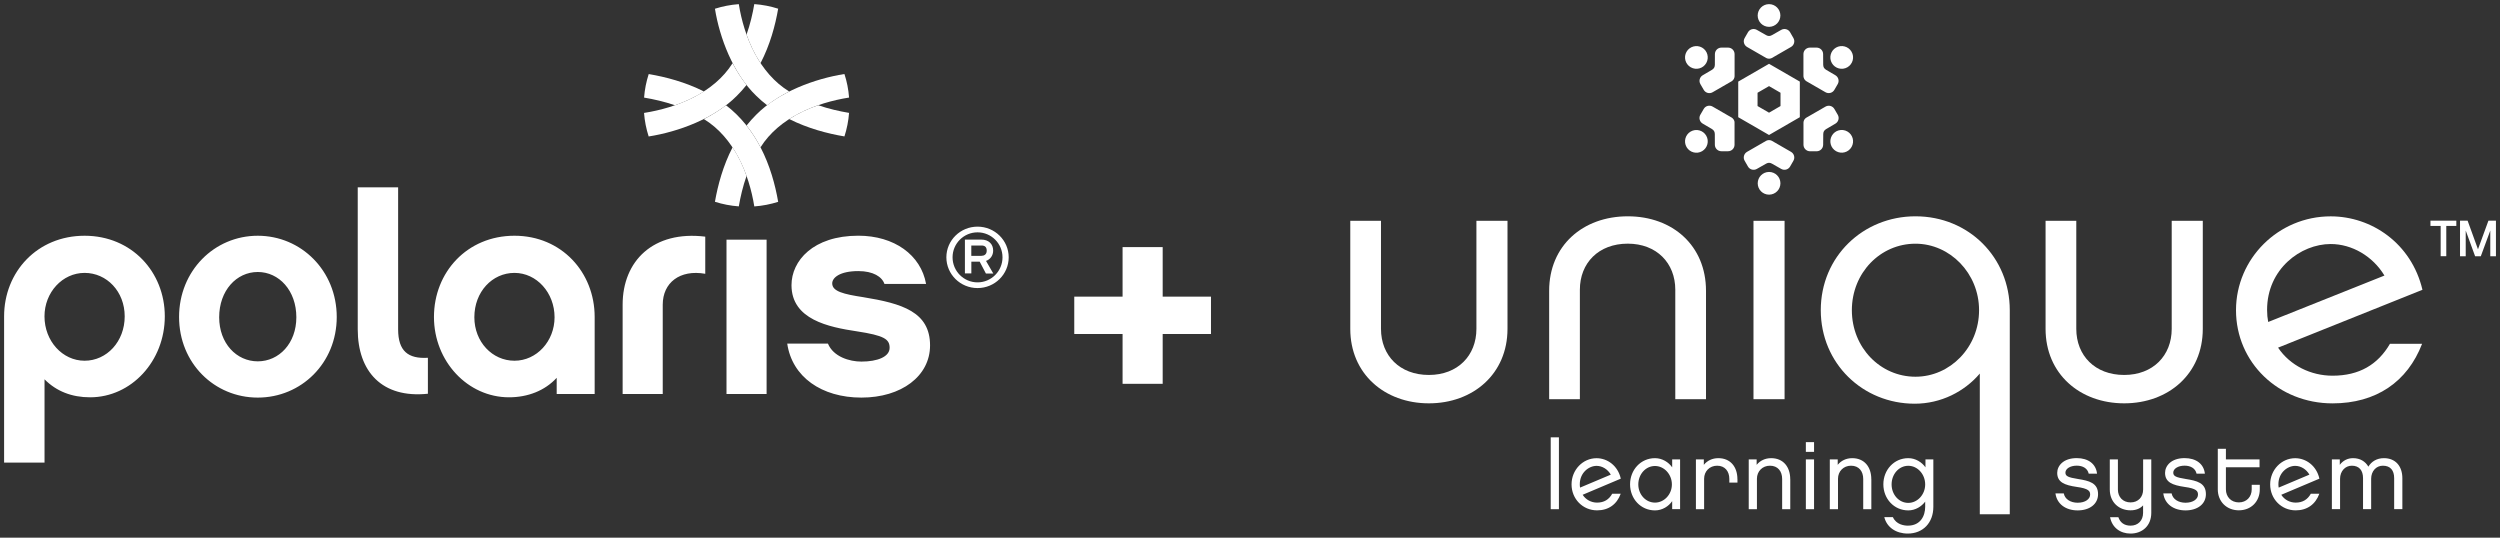
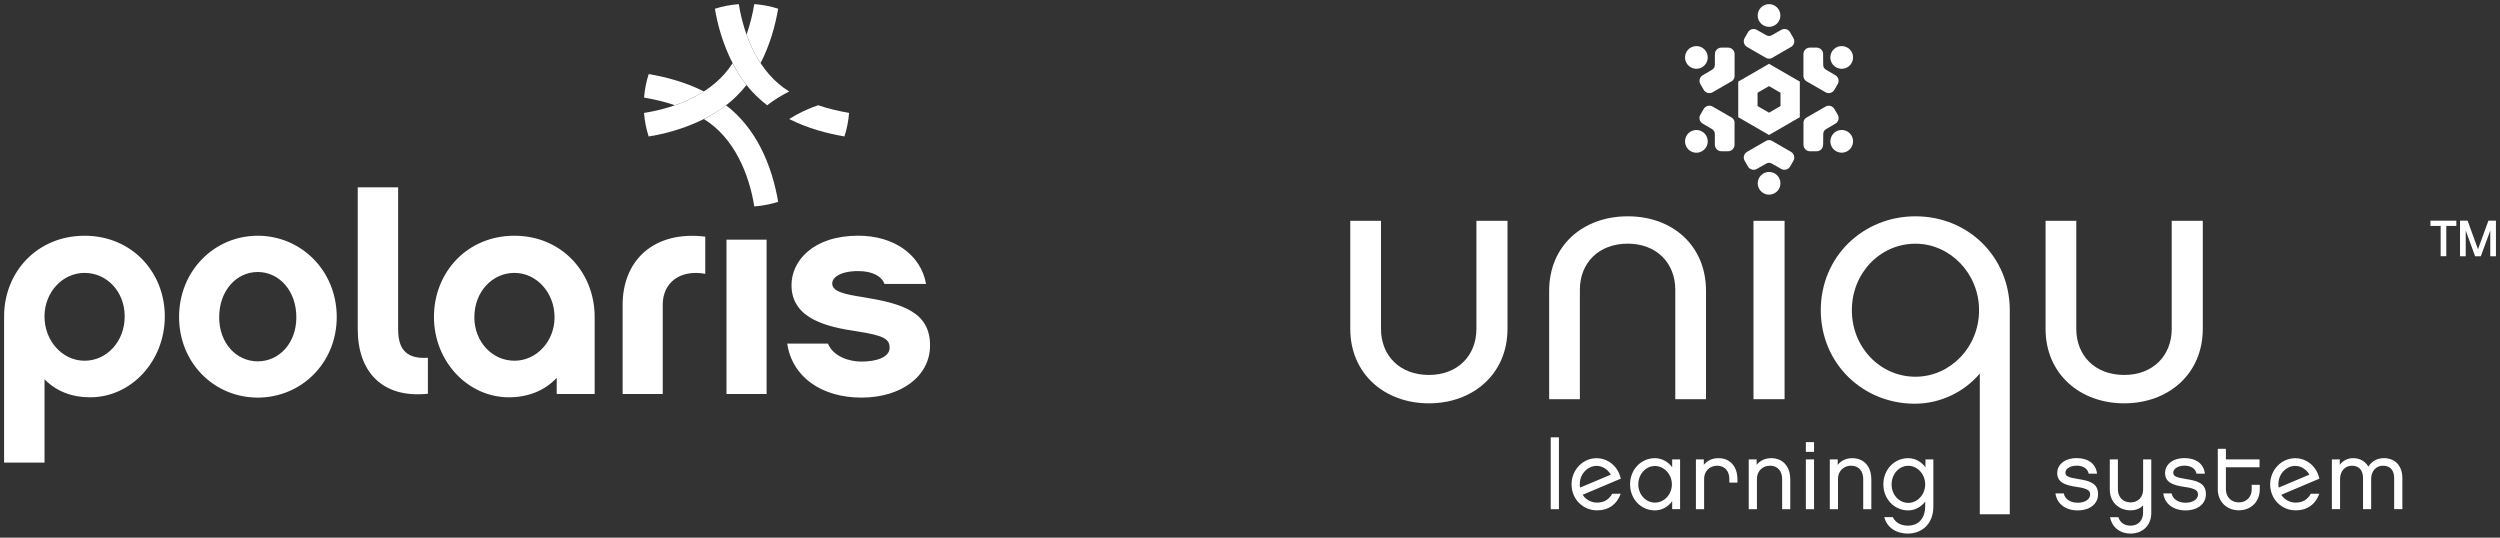
<svg xmlns="http://www.w3.org/2000/svg" version="1.1" id="Lock-up" x="0px" y="0px" viewBox="0 0 609.67 131.12" style="enable-background:new 0 0 609.67 131.12;" xml:space="preserve">
  <rect x="0" y="0" width="609.67" height="131.12" fill="#333333" stroke="none" />
  <style type="text/css">
	.st0{fill:#FFFFFF;}
</style>
  <g id="regular">
    <g id="POL_00000073715360479279295430000011375394913008856720_">
      <path class="st0" d="M21.97,96.89c-4.45,0-8.22-1.46-11.11-4.39v20.32H1V77.15c0-10.82,8.07-19.66,19.63-19.66    c11.48,0,19.56,8.84,19.56,19.66C40.19,88.05,32.04,96.89,21.97,96.89 M20.63,66.55c-5.41,0-9.78,4.75-9.78,10.6    c0,6,4.37,10.82,9.78,10.82c5.41,0,9.78-4.68,9.78-10.82C30.41,71.09,26.04,66.55,20.63,66.55 M82.12,77.3    c0,11.26-8.67,19.66-19.26,19.66c-10.59,0-19.19-8.41-19.19-19.66c0-11.26,8.6-19.81,19.19-19.81    C73.46,57.49,82.12,66.04,82.12,77.3 M72.27,77.37c0-6.51-4.22-11.04-9.41-11.04c-5.19,0-9.41,4.53-9.41,11.04    c0,6.36,4.22,10.75,9.41,10.75C68.05,88.12,72.27,83.73,72.27,77.37 M87.24,80.3c0,10.31,5.93,16.89,17.11,15.72v-8.77    c-4.81,0.29-7.26-1.61-7.26-6.94V45.69h-9.85V80.3z M145.02,96.09h-9.26v-3.95c-2.89,3.14-7.04,4.75-11.63,4.75    c-10.07,0-18.3-8.77-18.3-19.59c0-10.89,8.07-19.81,19.63-19.81c11.48,0,19.56,8.92,19.56,19.81V96.09z M125.46,66.55    c-5.41,0-9.78,4.6-9.78,10.82c0,6,4.37,10.6,9.78,10.6c5.41,0,9.78-4.75,9.78-10.6C135.24,71.38,130.87,66.55,125.46,66.55     M171.99,57.71c-12.67-1.54-20.15,5.92-20.15,16.59v21.78h9.78V74.3c0-5.34,4.15-8.63,10.37-7.53V57.71z M186.95,58.44h-9.78    v37.65h9.78V58.44z M210.07,96.96c9.78,0,16.74-5.26,16.74-12.72c0-8.19-6.82-10.23-16.3-11.77c-4.74-0.73-7.56-1.39-7.56-3.36    c0-1.39,1.85-3,6.37-3c3.63,0,5.78,1.39,6.37,3.14h10.15c-1.26-7.09-7.78-11.77-16.52-11.77c-11.04,0-16.3,6.14-16.3,12.06    c0,8.41,9.11,10.23,15.93,11.26c6.67,1.02,8,1.9,8,4.02c0,2.19-2.96,3.36-6.89,3.36c-2.89,0-6.82-1.17-8.15-4.38h-9.93    C193.17,91.92,200.36,96.96,210.07,96.96" />
      <g>
        <path class="st0" d="M185.47,15.4c-1.46-2.2-2.57-4.58-3.41-6.97c0.9-2.54,1.49-5.09,1.89-7.43c2.02,0.15,3.96,0.53,5.82,1.12     C189.06,6.25,187.78,10.96,185.47,15.4 M179.71,23.35c0.85-0.84,1.63-1.72,2.35-2.63c-1.33-1.68-2.46-3.47-3.41-5.31     c-4.54,7.24-13.5,10.86-21.59,12.13c0.15,1.99,0.54,3.91,1.13,5.74C165.39,32.15,174.19,28.94,179.71,23.35" />
        <path class="st0" d="M171.66,22.3c-2.22,1.44-4.64,2.53-7.06,3.37c-2.58-0.89-5.16-1.47-7.53-1.87c0.15-1.99,0.54-3.91,1.13-5.74     C162.38,18.77,167.16,20.03,171.66,22.3 M185.47,35.93c-2-3.9-4.88-7.58-8.43-10.26c-1.7,1.31-3.52,2.43-5.38,3.37     c7.34,4.49,11.01,13.32,12.29,21.3c2.02-0.15,3.96-0.53,5.82-1.12C189.06,45.09,187.78,40.37,185.47,35.93" />
        <path class="st0" d="M192.46,29.03c2.22-1.43,4.64-2.53,7.06-3.37c2.58,0.89,5.16,1.47,7.54,1.87c-0.15,1.99-0.54,3.91-1.13,5.74     C201.75,32.57,196.97,31.3,192.46,29.03 M184.41,23.35c0.85,0.84,1.74,1.6,2.67,2.32c1.7-1.31,3.52-2.42,5.38-3.36     c-7.34-4.49-11.01-13.32-12.29-21.3c-2.01,0.15-3.96,0.53-5.82,1.12C175.49,9.21,178.75,17.9,184.41,23.35" />
-         <path class="st0" d="M178.65,35.93c1.45,2.19,2.57,4.58,3.41,6.97c-0.9,2.55-1.49,5.09-1.89,7.43c-2.02-0.15-3.96-0.53-5.82-1.12     C175.07,45.09,176.35,40.37,178.65,35.93 M184.41,27.98c-0.85,0.84-1.62,1.72-2.35,2.63c1.33,1.68,2.46,3.47,3.41,5.31     c4.55-7.24,13.5-10.86,21.59-12.13c-0.15-1.99-0.53-3.91-1.13-5.74C198.74,19.19,189.93,22.4,184.41,27.98" />
      </g>
      <g>
-         <path class="st0" d="M238.39,70.25c-4.2,0-7.6-3.36-7.6-7.5c0-4.12,3.4-7.48,7.6-7.48c4.2,0,7.6,3.36,7.6,7.48     C245.99,66.89,242.59,70.25,238.39,70.25 M238.39,56.66c-3.36,0-6.09,2.73-6.09,6.09c0,3.38,2.73,6.11,6.09,6.11     c3.36,0,6.09-2.74,6.09-6.11C244.48,59.39,241.75,56.66,238.39,56.66 M242.23,66.7h-1.8l-1.51-2.88h-2.04v2.86h-1.57v-8.25h4.01     c1.76,0,2.88,1.06,2.88,2.69c0,1.18-0.69,2.13-1.74,2.51L242.23,66.7z M239.33,62.39c0.65,0,1.3-0.33,1.3-1.26     c0-0.93-0.5-1.26-1.3-1.26h-2.46v2.53H239.33z" />
-       </g>
+         </g>
    </g>
    <g id="ULS_00000110445204751085609510000017216131625669417879_">
      <g>
        <path class="st0" d="M360.05,53.85h7.58V80.2c0,10.98-8.38,18.16-19.17,18.16c-10.79,0-19.17-7.18-19.17-18.16V53.85h7.49V80.2     c0,6.5,4.55,11.24,11.68,11.24c7.04,0,11.59-4.73,11.59-11.24V53.85z" />
        <path class="st0" d="M385.28,97.35h-7.49V70.91c0-10.98,8.2-18.16,19.17-18.16c10.97,0,19.08,7.18,19.08,18.16v26.44h-7.49V70.66     c0-6.5-4.55-11.24-11.59-11.24c-7.13,0-11.68,4.73-11.68,11.24V97.35z" />
        <rect x="427.62" y="53.85" class="st0" width="7.58" height="43.5" />
        <path class="st0" d="M490.12,125.41h-7.31V91.1c-3.74,4.39-9.45,7.35-15.87,7.35c-12.66,0-22.91-9.8-22.91-22.81     c0-13.09,10.34-22.89,23.09-22.89c13.02,0,23,10.05,23,22.89V125.41z M467.12,59.43c-8.56,0-15.51,7.1-15.51,16.22     s6.95,16.22,15.51,16.22c8.47,0,15.51-7.18,15.51-16.22S475.5,59.43,467.12,59.43" />
        <path class="st0" d="M529.61,53.85h7.58V80.2c0,10.98-8.38,18.16-19.17,18.16c-10.79,0-19.17-7.18-19.17-18.16V53.85h7.49V80.2     c0,6.5,4.55,11.24,11.68,11.24c7.04,0,11.59-4.73,11.59-11.24V53.85z" />
-         <path class="st0" d="M590.67,83.84c-3.57,9.29-11.23,14.53-21.84,14.53c-13.19,0-23.54-9.97-23.54-22.72     c0-12.59,10.34-22.89,23.09-22.89c9.98,0,19.7,6.59,22.38,17.91l-35.21,14.11c2.94,4.39,8.02,6.84,13.28,6.84     c6.51,0,11.05-2.7,14-7.77H590.67z M553.14,78.52l28.35-11.32c-2.85-4.73-7.93-7.69-13.11-7.69c-7.31,0-15.51,6.08-15.51,16.05     C552.87,76.66,552.96,77.59,553.14,78.52" />
      </g>
      <path class="st0" d="M380.17,124.17h-2v-17.52h2V124.17z M393.17,120.4c-0.78,1.41-1.98,2.17-3.7,2.17    c-1.39,0-2.73-0.68-3.51-1.91l9.3-3.93c-0.71-3.16-3.27-4.99-5.91-4.99c-3.37,0-6.1,2.87-6.1,6.38c0,3.56,2.73,6.34,6.22,6.34    c2.8,0,4.83-1.46,5.77-4.05H393.17z M385.33,118.91c-0.05-0.26-0.07-0.52-0.07-0.82c0-2.78,2.17-4.48,4.1-4.48    c1.37,0,2.71,0.82,3.46,2.14L385.33,118.91 M409.72,112.04h-1.93v1.93c-0.85-1.23-2.4-2.24-4.19-2.24c-3.49,0-6.08,2.87-6.08,6.38    c0,3.51,2.59,6.36,6.08,6.36c1.79,0,3.34-1.01,4.19-2.26v1.95h1.93V112.04z M403.6,113.64c2.24,0,4.12,2.03,4.12,4.5    c0,2.43-1.88,4.43-4.12,4.43c-2.28,0-4.07-2-4.07-4.43C399.53,115.66,401.32,113.64,403.6,113.64 M423.7,116.86    c0-3.01-1.7-5.13-4.66-5.13c-1.46,0-2.71,0.61-3.53,1.63v-1.32h-1.93v12.13h2v-7.42c0-1.81,1.34-3.18,3.18-3.18    c1.88,0,2.97,1.34,2.97,3.23v0.89h1.98V116.86z M436.58,116.86c0-3.01-1.7-5.13-4.66-5.13c-1.46,0-2.71,0.61-3.53,1.63v-1.32    h-1.93v12.13h2v-7.42c0-1.81,1.34-3.18,3.18-3.18c1.93,0,2.97,1.37,2.97,3.23v7.37h1.98V116.86z M442.39,107.82h-2v2.38h2V107.82z     M442.39,112.04h-2v12.13h2V112.04z M456.35,116.86c0-3.01-1.7-5.13-4.66-5.13c-1.46,0-2.71,0.61-3.53,1.63v-1.32h-1.93v12.13h2    v-7.42c0-1.81,1.34-3.18,3.18-3.18c1.93,0,2.97,1.37,2.97,3.23v7.37h1.98V116.86z M471.49,112.04h-1.93v1.93    c-0.85-1.22-2.4-2.24-4.19-2.24c-3.49,0-6.08,2.87-6.08,6.38c0,3.51,2.59,6.36,6.08,6.36c1.74,0,3.25-0.97,4.12-2.14v1.27    c0,2.19-1.13,4.59-4.24,4.59c-0.89,0-2.83-0.26-3.63-2.07h-2.1c0.61,2.47,2.85,4,5.72,4c3.72,0,6.24-2.64,6.24-6.52V112.04z     M465.37,113.59c2.24,0,4.12,2.03,4.12,4.55c0,2.47-1.88,4.5-4.12,4.5c-2.28,0-4.07-2.02-4.07-4.5    C461.3,115.62,463.09,113.59,465.37,113.59 M506.68,124.47c2.9,0,4.97-1.53,4.97-3.96c0-2.76-2.21-3.27-4.9-3.7    c-2.38-0.38-3.06-0.68-3.06-1.55c0-0.94,1.15-1.7,2.76-1.7c1.48,0,2.64,0.66,2.92,1.95h2.03c-0.26-2.38-2.14-3.79-4.95-3.79    c-3.25,0-4.76,1.86-4.76,3.6c0,2.28,1.79,2.99,4.73,3.42c2.97,0.4,3.3,1.04,3.3,1.88c0,1.06-1.15,1.98-3.04,1.98    c-1.74,0-3.13-0.87-3.39-2.28h-2.03C501.6,122.89,503.74,124.47,506.68,124.47 M522.64,112.04v7.35c0,1.81-1.2,3.13-3.06,3.13    c-1.88,0-3.09-1.32-3.09-3.13v-7.35h-1.98v7.35c0,3.06,2.21,5.06,5.06,5.06c1.32,0,2.33-0.42,3.06-1.2v1.81    c0,1.86-1.2,3.13-3.06,3.13c-1.55,0-2.54-0.78-2.97-2.07h-2.02c0.47,2.5,2.45,4,4.99,4c2.85,0,5.06-1.88,5.06-5.06v-13.02H522.64z     M532.98,124.47c2.9,0,4.97-1.53,4.97-3.96c0-2.76-2.21-3.27-4.9-3.7c-2.38-0.38-3.06-0.68-3.06-1.55c0-0.94,1.15-1.7,2.76-1.7    c1.48,0,2.64,0.66,2.92,1.95h2.03c-0.26-2.38-2.14-3.79-4.95-3.79c-3.25,0-4.76,1.86-4.76,3.6c0,2.28,1.79,2.99,4.73,3.42    c2.97,0.4,3.3,1.04,3.3,1.88c0,1.06-1.15,1.98-3.04,1.98c-1.74,0-3.13-0.87-3.39-2.28h-2.03    C527.89,122.89,530.04,124.47,532.98,124.47 M551.1,118.23h-1.98v1.11c0,1.84-1.27,3.18-3.13,3.18c-1.88,0-3.16-1.34-3.16-3.18    v-5.39h8.2v-1.91h-8.2v-2.59h-1.98v9.89c0,2.99,2.17,5.11,5.13,5.11c2.97,0,5.11-2.12,5.11-5.11V118.23z M563.54,120.4    c-0.78,1.41-1.98,2.17-3.7,2.17c-1.39,0-2.73-0.68-3.51-1.91l9.3-3.93c-0.71-3.16-3.27-4.99-5.91-4.99c-3.37,0-6.1,2.87-6.1,6.38    c0,3.56,2.73,6.34,6.22,6.34c2.8,0,4.83-1.46,5.77-4.05H563.54z M555.7,118.91c-0.05-0.26-0.07-0.52-0.07-0.82    c0-2.78,2.17-4.48,4.1-4.48c1.37,0,2.71,0.82,3.46,2.14L555.7,118.91 M585.86,116.65c0-3.01-1.7-4.92-4.5-4.92    c-1.74,0-3.04,0.83-3.79,2.07c-0.75-1.29-2.03-2.07-3.74-2.07c-1.34,0-2.47,0.61-3.23,1.63v-1.32h-1.93v12.13h2v-7.42    c0-1.81,1.22-3.18,2.87-3.18c1.79,0,2.73,1.15,2.73,3.04v7.56h1.98v-7.42c0-1.81,1.2-3.18,2.85-3.18c1.86,0,2.76,1.15,2.76,3.04    v7.56h2V116.65z" />
      <path class="st0" d="M599.02,53.81v1.29h-2.45v7.38h-1.37v-7.38h-2.49v-1.29H599.02z M608.67,62.49h-1.37v-6.27l-2.31,6.27h-1.39    l-2.29-6.27v6.27h-1.39v-8.68h1.85l2.53,6.98l2.55-6.98h1.83V62.49z" />
      <path class="st0" d="M431.41,14.32c0.29,0,0.58-0.11,0.68-0.17l4.68-2.7c0.76-0.44,1.03-1.41,0.59-2.17l-0.81-1.41    c-0.44-0.76-1.4-1.02-2.16-0.59l-2.27,1.29c-0.22,0.13-0.5,0.21-0.71,0.21s-0.49-0.08-0.71-0.21l-2.27-1.29    c-0.76-0.43-1.72-0.17-2.16,0.59l-0.81,1.41c-0.44,0.76-0.17,1.73,0.59,2.17l4.68,2.7C430.84,14.21,431.12,14.32,431.41,14.32     M431.4,1.01c-1.53,0.01-2.76,1.25-2.76,2.78c0.01,1.53,1.25,2.76,2.78,2.76c1.53-0.01,2.76-1.25,2.76-2.78    C434.17,2.24,432.93,1,431.4,1.01 M431.41,34.16c-0.29,0-0.58,0.11-0.68,0.17l-4.68,2.7c-0.76,0.44-1.03,1.41-0.59,2.17l0.81,1.41    c0.43,0.76,1.4,1.02,2.16,0.59l2.27-1.29c0.22-0.13,0.5-0.21,0.71-0.21s0.49,0.08,0.71,0.21l2.27,1.29    c0.76,0.43,1.72,0.17,2.16-0.59l0.81-1.41c0.44-0.76,0.17-1.73-0.59-2.17l-4.68-2.7C431.99,34.27,431.7,34.16,431.41,34.16     M431.43,47.47c1.53-0.01,2.76-1.25,2.76-2.78c-0.01-1.53-1.25-2.76-2.78-2.76c-1.53,0.01-2.76,1.25-2.76,2.78    C428.65,46.24,429.9,47.48,431.43,47.47 M422.82,19.28c0.14-0.25,0.19-0.55,0.19-0.68V13.2c0-0.88-0.71-1.59-1.58-1.59l-1.63,0    c-0.87,0-1.58,0.7-1.59,1.58l-0.01,2.61c0,0.25-0.07,0.54-0.18,0.72c-0.11,0.18-0.31,0.39-0.53,0.51l-2.25,1.32    c-0.75,0.44-1.01,1.41-0.57,2.16l0.82,1.41c0.44,0.76,1.41,1.02,2.17,0.57l4.68-2.7C422.44,19.72,422.68,19.53,422.82,19.28     M411.29,12.63c-0.76,1.33-0.3,3.02,1.03,3.78c1.33,0.76,3.02,0.3,3.78-1.03c0.76-1.33,0.3-3.02-1.03-3.78    C413.74,10.85,412.05,11.31,411.29,12.63 M440,29.2c-0.14,0.25-0.19,0.55-0.19,0.68v5.41c0,0.88,0.71,1.59,1.58,1.6l1.63,0    c0.87,0,1.58-0.7,1.59-1.58l0.02-2.61c0-0.26,0.07-0.54,0.18-0.72c0.11-0.18,0.31-0.38,0.54-0.51l2.25-1.32    c0.75-0.44,1.01-1.41,0.57-2.16l-0.82-1.41c-0.44-0.76-1.41-1.02-2.17-0.58l-4.68,2.7C440.39,28.76,440.15,28.95,440,29.2     M451.54,35.84c0.76-1.33,0.3-3.02-1.03-3.78c-1.33-0.76-3.02-0.3-3.78,1.03c-0.76,1.33-0.3,3.02,1.03,3.78    C449.09,37.63,450.78,37.17,451.54,35.84 M440,19.28c0.15,0.25,0.38,0.44,0.49,0.51l4.68,2.7c0.76,0.44,1.73,0.19,2.17-0.57    l0.82-1.41c0.44-0.76,0.18-1.72-0.57-2.16l-2.25-1.32c-0.22-0.13-0.43-0.33-0.54-0.51c-0.11-0.18-0.18-0.47-0.18-0.72l-0.02-2.61    c0-0.87-0.71-1.58-1.59-1.58l-1.63,0c-0.88,0-1.59,0.72-1.58,1.59v5.41C439.81,18.73,439.86,19.03,440,19.28 M451.53,12.61    c-0.77-1.32-2.47-1.77-3.79-1c-1.32,0.77-1.77,2.47-1,3.79c0.77,1.32,2.47,1.77,3.79,1C451.85,15.63,452.3,13.93,451.53,12.61     M422.82,29.2c-0.15-0.25-0.38-0.44-0.49-0.51l-4.68-2.7c-0.76-0.44-1.73-0.19-2.17,0.58l-0.82,1.41    c-0.44,0.76-0.18,1.72,0.57,2.16l2.25,1.32c0.22,0.13,0.43,0.33,0.53,0.51c0.11,0.18,0.18,0.47,0.18,0.72l0.01,2.61    c0,0.87,0.71,1.58,1.59,1.58l1.63,0c0.88,0,1.59-0.72,1.58-1.6v-5.41C423.02,29.75,422.97,29.45,422.82,29.2 M411.3,35.87    c0.77,1.32,2.47,1.77,3.79,1c1.32-0.77,1.77-2.47,1-3.79c-0.77-1.32-2.47-1.77-3.79-1C410.98,32.85,410.53,34.55,411.3,35.87     M431.41,15.56l-7.51,4.34v8.68l7.51,4.34l7.51-4.34V19.9L431.41,15.56z M431.41,21l2.8,1.62v3.24l-2.8,1.62l-2.8-1.62v-3.24    L431.41,21" />
    </g>
-     <path class="st0" d="M283.54,81.45V93.6h-9.78V81.45h-11.78v-9.11h11.78V60.26h9.78v12.08h11.78v9.11H283.54z" />
  </g>
</svg>